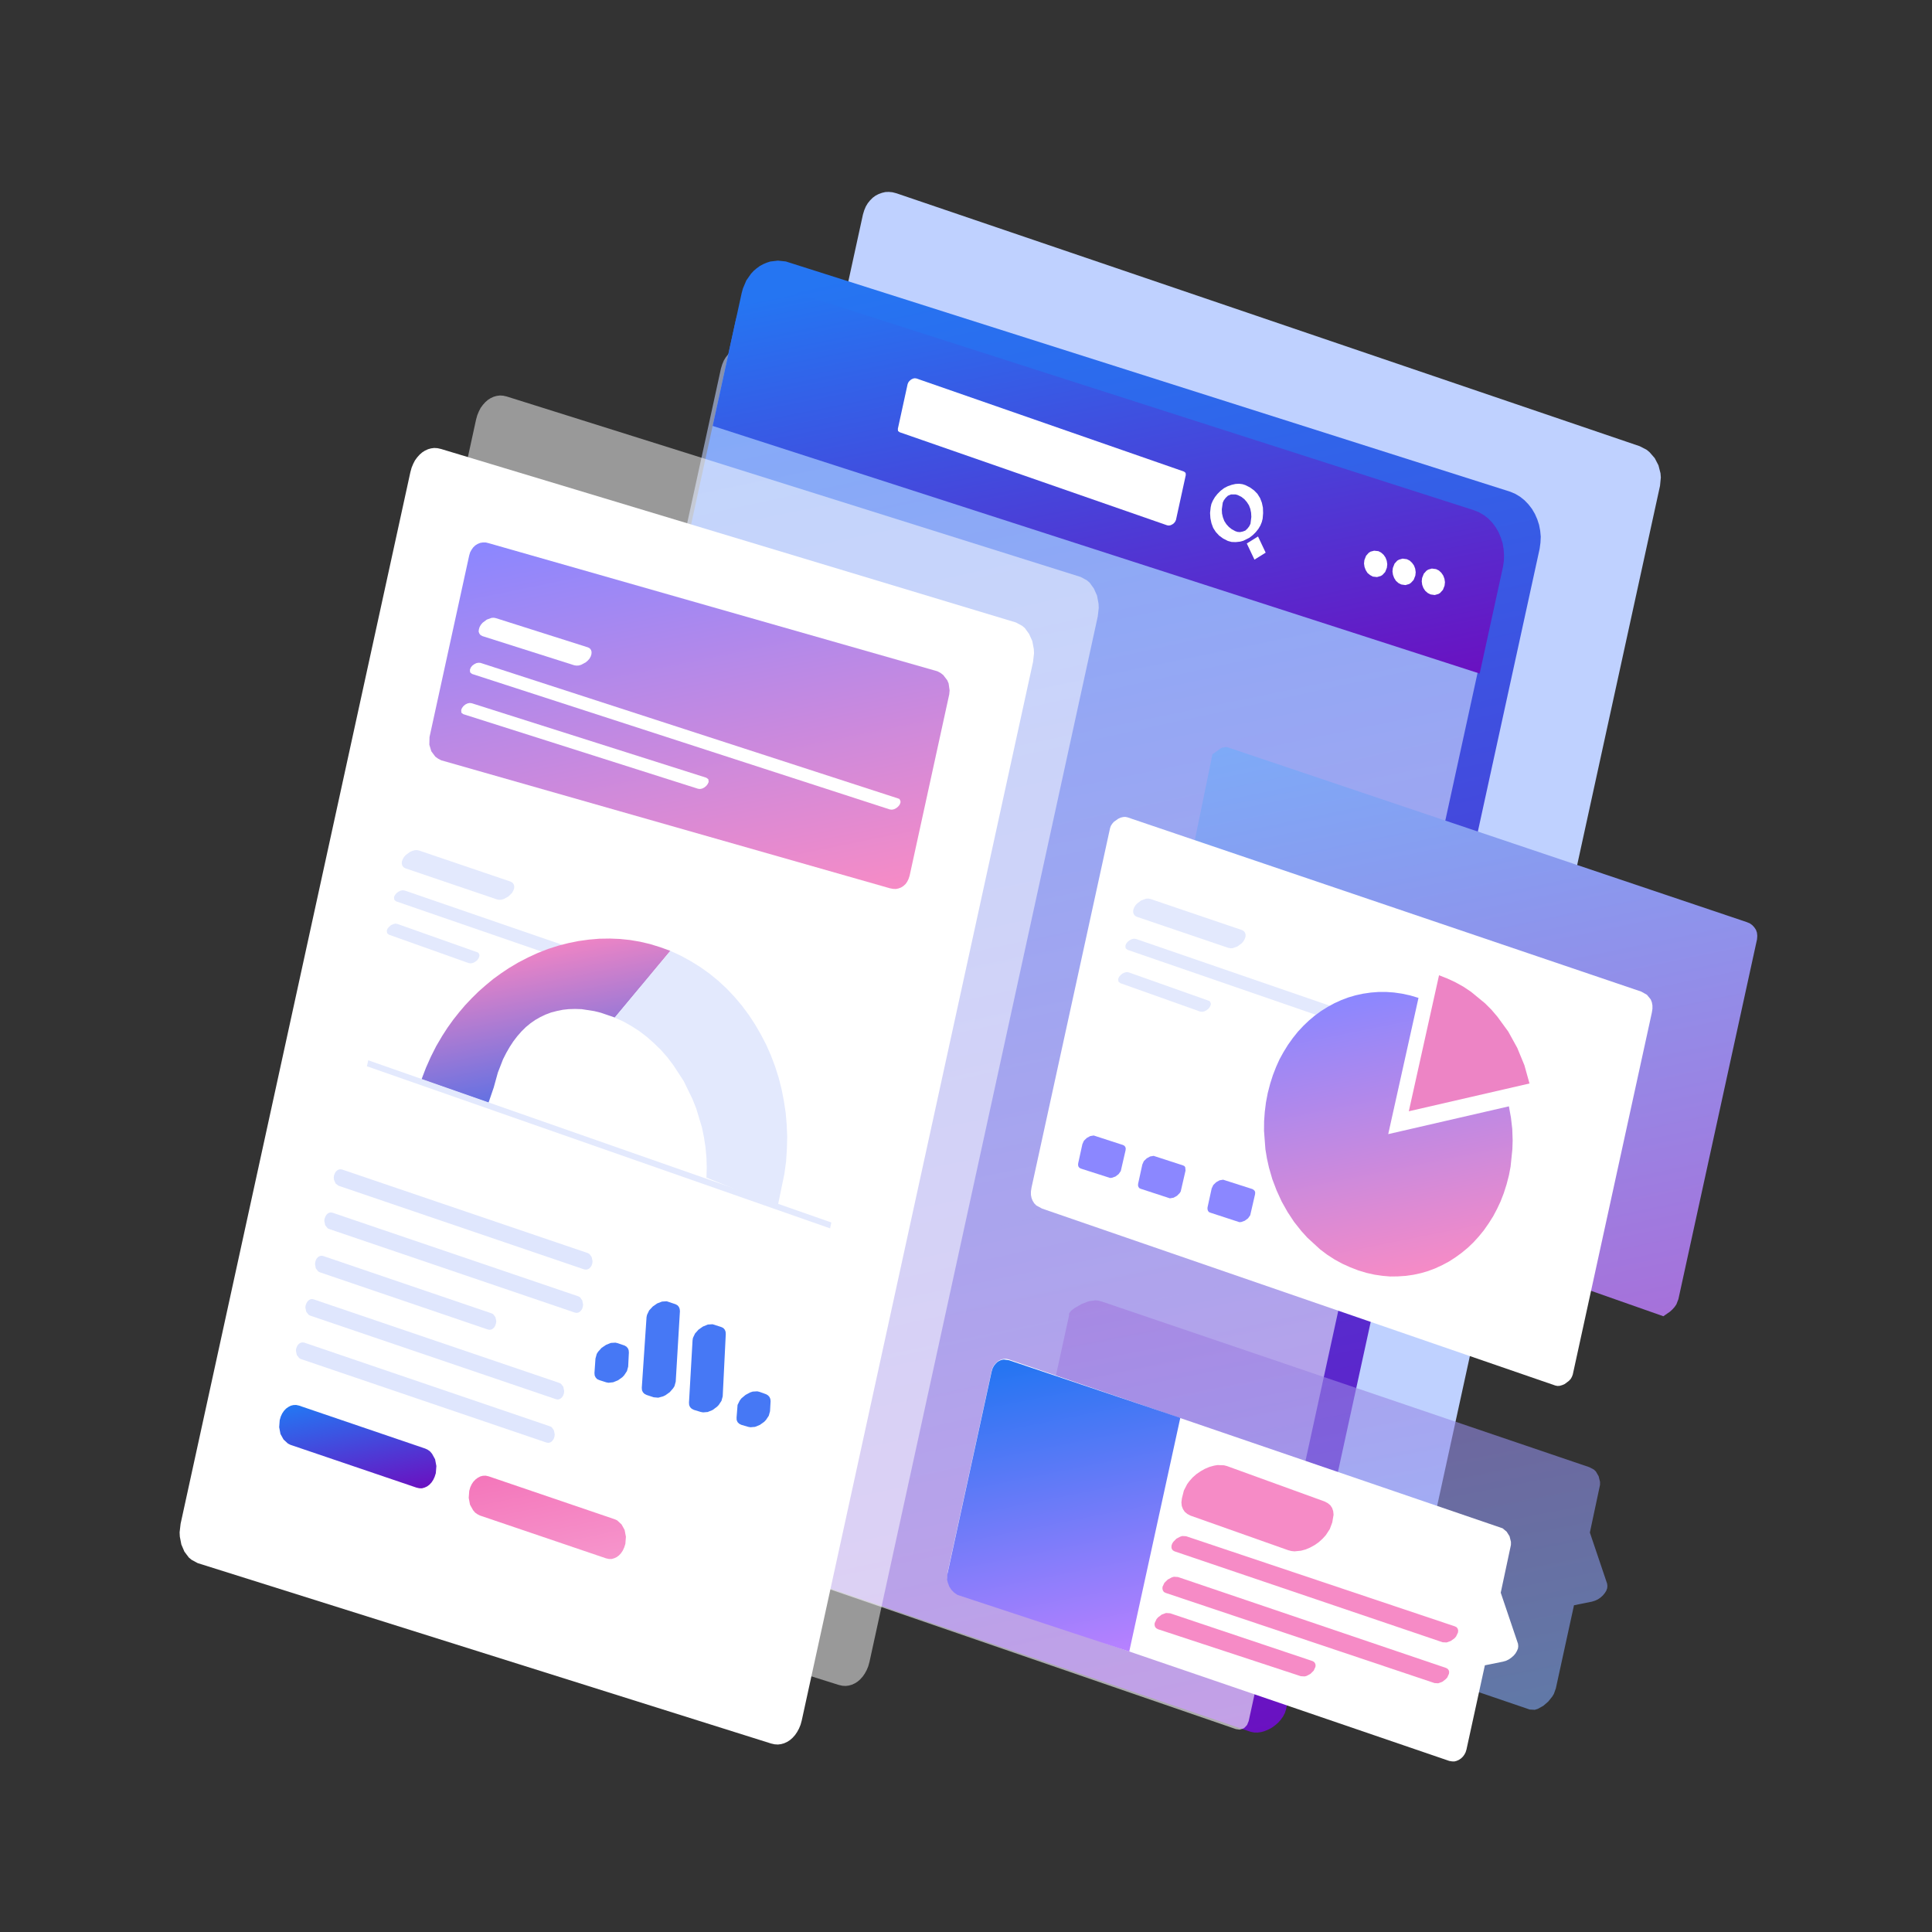
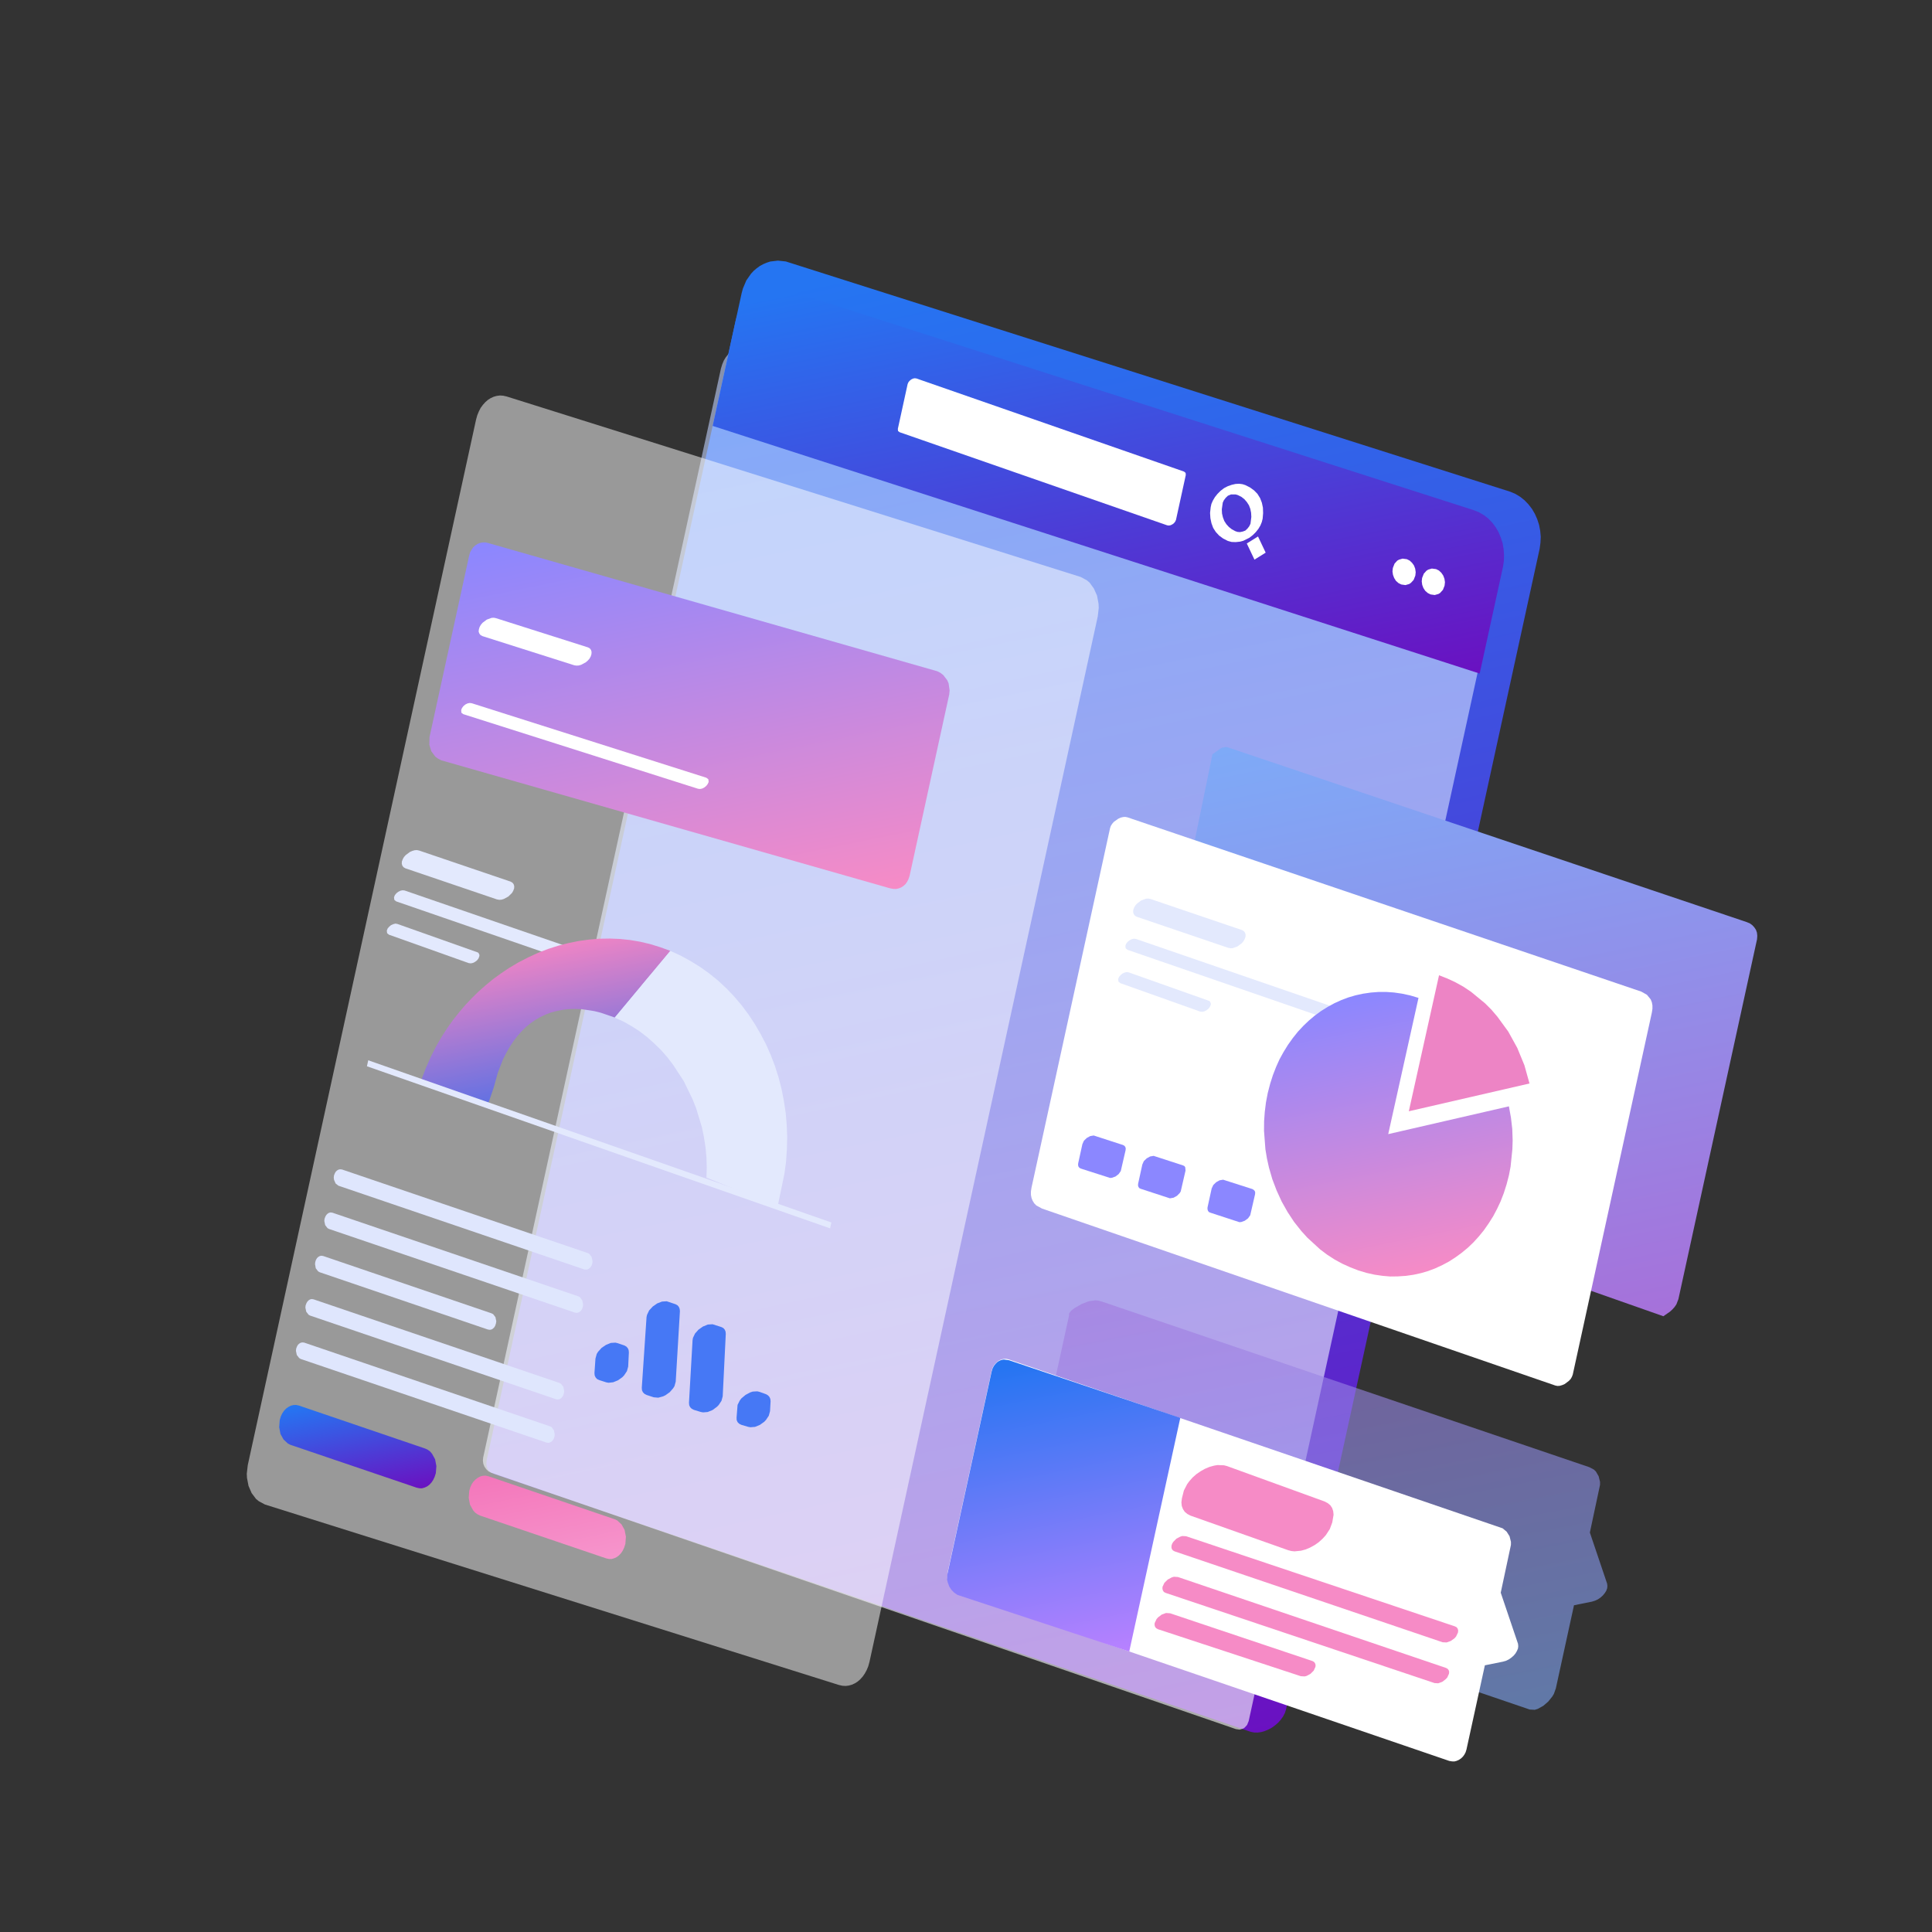
<svg xmlns="http://www.w3.org/2000/svg" fill="none" version="1.1" width="410" height="410" viewBox="0 0 410 410">
  <rect x="0" y="0" width="410" height="410" fill="#333333" stroke="none" />
  <defs>
    <clipPath id="master_svg0_76_471">
      <rect x="0" y="0" width="410" height="410" rx="0" />
    </clipPath>
    <linearGradient x1="0.5" y1="0" x2="0.5" y2="1" id="master_svg1_76_127">
      <stop offset="2%" stop-color="#2575F2" stop-opacity="1" />
      <stop offset="100%" stop-color="#6A11C1" stop-opacity="1" />
    </linearGradient>
    <linearGradient x1="0.5" y1="0" x2="0.5" y2="1" id="master_svg2_76_165">
      <stop offset="2%" stop-color="#BFD1FF" stop-opacity="1" />
      <stop offset="100%" stop-color="#FFFFFF" stop-opacity="1" />
    </linearGradient>
    <linearGradient x1="0.5" y1="0" x2="0.5" y2="1" id="master_svg3_76_127">
      <stop offset="2%" stop-color="#2575F2" stop-opacity="1" />
      <stop offset="100%" stop-color="#6A11C1" stop-opacity="1" />
    </linearGradient>
    <linearGradient x1="941.105" y1="1000.77" x2="700" y2="1000.77" id="master_svg4_76_148">
      <stop offset="0%" stop-color="#BDA6FF" stop-opacity="1" />
      <stop offset="100%" stop-color="#4678F5" stop-opacity="1" />
    </linearGradient>
    <linearGradient x1="0.5" y1="0" x2="0.5" y2="1" id="master_svg5_76_127">
      <stop offset="2%" stop-color="#2575F2" stop-opacity="1" />
      <stop offset="100%" stop-color="#6A11C1" stop-opacity="1" />
    </linearGradient>
    <linearGradient x1="0.5" y1="0" x2="0.5" y2="1" id="master_svg6_76_143">
      <stop offset="2%" stop-color="#F477BB" stop-opacity="1" />
      <stop offset="100%" stop-color="#F695CC" stop-opacity="1" />
    </linearGradient>
    <linearGradient x1="0.5" y1="0" x2="0.5" y2="1" id="master_svg7_76_113">
      <stop offset="0%" stop-color="#ED84C5" stop-opacity="1" />
      <stop offset="100%" stop-color="#6371E2" stop-opacity="1" />
    </linearGradient>
    <linearGradient x1="0.5" y1="0" x2="0.5" y2="1" id="master_svg8_76_116">
      <stop offset="0%" stop-color="#8B87FF" stop-opacity="1" />
      <stop offset="100%" stop-color="#F68BC6" stop-opacity="1" />
    </linearGradient>
    <linearGradient x1="0.5" y1="0" x2="0.5" y2="1" id="master_svg9_76_168">
      <stop offset="0%" stop-color="#7EAAF7" stop-opacity="1" />
      <stop offset="100%" stop-color="#A671DA" stop-opacity="1" />
    </linearGradient>
    <linearGradient x1="0.5" y1="0" x2="0.5" y2="1" id="master_svga_76_116">
      <stop offset="0%" stop-color="#8B87FF" stop-opacity="1" />
      <stop offset="100%" stop-color="#F68BC6" stop-opacity="1" />
    </linearGradient>
    <linearGradient x1="156" y1="873.234" x2="247.149" y2="873.234" id="master_svgb_76_108">
      <stop offset="0%" stop-color="#ED84C5" stop-opacity="1" />
      <stop offset="100%" stop-color="#6371E2" stop-opacity="1" />
    </linearGradient>
    <linearGradient x1="0.5" y1="0" x2="0.5" y2="1" id="master_svgc_76_100">
      <stop offset="0%" stop-color="#A278DE" stop-opacity="1" />
      <stop offset="100%" stop-color="#80A8F6" stop-opacity="1" />
    </linearGradient>
    <linearGradient x1="0.5" y1="0" x2="0.5" y2="1" id="master_svgd_76_124">
      <stop offset="2%" stop-color="#2575F2" stop-opacity="1" />
      <stop offset="100%" stop-color="#B881FF" stop-opacity="1" />
    </linearGradient>
  </defs>
  <g transform="matrix(1,0,3.573523699174075e-9,1,0,0)" clip-path="url(#master_svg0_76_471)">
    <g transform="matrix(-1.015,0.205,-0.215,0.984,754.616,-76.53)">
-       <path d="M555.219,3.794L556.155,3.372L556.98,3.124L557.723,3L558.411,3.025L559.099,3.149L559.704,3.372L560.227,3.72L560.668,4.191L561.025,4.713L561.3,5.358L561.466,6.127L561.548,7.045L561.548,254.368L561.466,255.063L561.218,255.808L560.833,256.503L560.337,257.148L559.759,257.719L559.099,258.165L376.658,353.139L375.804,353.437L375.089,353.362L374.814,353.213L374.401,352.717L374.236,351.898L374.236,104.575L374.456,102.739L374.731,101.771L375.557,99.885L376.713,98.098L378.116,96.534L378.886,95.84L380.565,94.723L555.219,3.794Z" fill="#BFD1FF" fill-opacity="1" />
-     </g>
+       </g>
    <g transform="matrix(-1.015,0.205,-0.215,0.984,705.631,-70.981)">
      <path d="M535.08,23.858L535.025,22.865L534.667,21.227L533.951,19.912L533.484,19.366L532.961,18.944L532.383,18.572L531.75,18.324L531.062,18.15L530.319,18.051L528.696,18.2L526.935,18.746L357.454,103.718L356.243,104.438L355.06,105.306L353.932,106.299L352.886,107.391L351.896,108.582L351.015,109.848L350.244,111.163L349.584,112.503L349.061,113.868L348.648,115.258L348.428,116.598L348.318,117.913L348.318,368.24L348.401,368.984L348.621,369.679L348.951,370.274L349.391,370.845L349.914,371.292L350.52,371.689L351.208,371.962L351.923,372.136L352.666,372.21L353.409,372.161L354.179,371.987L354.95,371.689L532.878,278.974L533.511,278.577L534.062,278.105L534.502,277.534L534.805,276.914L534.997,276.244L535.08,275.549L535.08,23.858Z" fill="url(#master_svg1_76_127)" fill-opacity="1" />
    </g>
    <g transform="matrix(-1.014,0.227,-0.211,0.984,687.078,-76.251)">
      <g transform="matrix(1,-0.024,0.004,1,-0.071,8.225)">
        <path d="M512.489,38.239L513.431,37.818L514.262,37.57L515.01,37.446L515.702,37.471L516.395,37.594L517.004,37.818L517.53,38.165L517.974,38.635L518.334,39.156L518.611,39.8L518.777,40.569L518.86,41.486L518.86,276.103L518.777,276.797L518.528,277.54L518.14,278.234L517.641,278.879L517.06,279.449L516.395,279.895L340.208,371.526L339.349,371.823L338.629,371.749L338.352,371.6L337.936,371.105L337.77,370.287L337.77,129.969L337.991,128.135L338.268,127.168L339.099,125.285L340.263,123.5L341.676,121.939L342.451,121.245L344.141,120.129L512.489,38.239Z" fill="url(#master_svg2_76_165)" fill-opacity="0.6" />
      </g>
    </g>
    <g transform="matrix(-1.015,0.205,-0.215,0.984,690.056,-69.13)">
      <path d="M348.97,107.569L510.333,26.269L512.204,25.475L513.855,25.153L514.681,25.128L515.424,25.227L516.112,25.401L516.744,25.649L517.322,26.021L517.845,26.443L518.313,26.989L518.726,27.634L519.249,29.074L519.441,30.935L519.441,53.891L339.834,144.72L339.834,121.764L339.917,120.449L340.164,119.109L340.549,117.719L341.045,116.354L341.705,115.014L342.448,113.699L343.329,112.433L344.292,111.242L345.337,110.15L346.493,109.157L347.704,108.289L348.97,107.569Z" fill="url(#master_svg3_76_127)" fill-opacity="1" />
    </g>
    <g transform="matrix(-1.015,0.205,-0.215,0.984,565.695,-53.608)">
      <path d="M273.847,114.241L274.81,114.142L275.718,113.919L276.571,113.522L277.699,112.777L278.717,111.933L279.625,110.965L280.396,109.923L281.001,108.782L281.469,107.615L281.799,106.399L281.937,105.133L281.937,104.414L281.772,103.719L281.496,103.049L281.084,102.428L280.561,101.883L279.928,101.436L279.185,101.163L278.414,101.039L277.616,101.014L276.818,101.138L276.075,101.386L275.388,101.734L274.259,102.478L273.241,103.322L272.333,104.265L271.563,105.332L270.957,106.449L270.489,107.615L270.187,108.856L270.022,110.097L270.049,110.817L270.187,111.511L270.462,112.181L270.875,112.802L271.397,113.348L272.03,113.795L273.214,114.192L273.847,114.241ZM278.084,103.173L278.717,103.322L279.102,103.694L279.378,104.141L279.515,104.637L279.405,106.101L279.157,107.069L278.772,107.987L278.304,108.856L277.699,109.675L277.011,110.419L276.241,111.09L275.36,111.685L274.865,111.933L274.342,112.082L273.764,112.082L273.241,111.983L272.856,111.611L272.581,111.164L272.443,110.668L272.581,109.179L272.828,108.236L273.186,107.317L273.654,106.449L274.259,105.63L274.947,104.861L275.718,104.19L276.598,103.62L277.066,103.396L278.084,103.173Z" fill="#FFFFFF" fill-opacity="1" />
    </g>
    <g transform="matrix(-1.015,0.205,-0.215,0.984,567.414,-53.318)">
      <path d="M272.024,113.213L274.143,114.28L271.694,118.276L269.575,117.209L272.024,113.213Z" fill="#FFFFFF" fill-opacity="1" />
    </g>
    <g transform="matrix(-1.015,0.205,-0.215,0.984,536.39,-51.926)">
      <path d="M324.284,68.043L324.201,67.671L324.009,67.398L323.733,67.175L323.376,67.051L323.018,67.051L322.633,67.175L259.645,100.38L259.232,100.752L259.095,101.248L259.095,110.902L259.177,111.249L259.37,111.547L259.645,111.746L260.003,111.87L260.361,111.87L260.746,111.746L323.733,78.541L324.146,78.193L324.284,77.697L324.284,68.043Z" fill="#FFFFFF" fill-opacity="1" />
    </g>
    <g transform="matrix(-1.015,0.205,-0.215,0.984,645.532,-61.003)">
      <path d="M312.934,121.455L312.852,122.2L312.577,123.019L312.164,123.788L311.641,124.483L310.981,125.103L310.293,125.55L309.357,125.872L308.587,125.798L308.284,125.649L307.816,125.078L307.651,124.21L307.734,123.44L308.009,122.646L308.421,121.877L308.972,121.157L309.605,120.537L310.293,120.09L311.256,119.768L311.999,119.842L312.329,120.016L312.769,120.562L312.934,121.455Z" fill="#FFFFFF" fill-opacity="1" />
    </g>
    <g transform="matrix(-1.015,0.205,-0.215,0.984,632.561,-59.765)">
      <path d="M306.721,119.323L306.638,120.093L306.363,120.887L305.95,121.656L305.428,122.376L304.767,122.996L304.079,123.443L303.144,123.766L302.373,123.691L302.07,123.517L301.603,122.971L301.438,122.078L301.52,121.334L301.795,120.515L302.208,119.745L302.758,119.05L303.391,118.43L304.079,117.983L305.042,117.661L305.785,117.735L306.115,117.884L306.556,118.43L306.721,119.323Z" fill="#FFFFFF" fill-opacity="1" />
    </g>
    <g transform="matrix(-1.015,0.205,-0.215,0.984,620.031,-58.557)">
-       <path d="M300.68,117.649L300.597,118.418L300.322,119.212L299.909,119.981L299.387,120.701L298.726,121.297L298.038,121.768L297.103,122.066L296.332,121.991L296.029,121.843L295.562,121.297L295.396,120.403L295.479,119.634L295.754,118.84L296.167,118.07L296.717,117.351L297.35,116.755L298.038,116.284L299.001,115.986L299.744,116.035L300.074,116.209L300.515,116.755L300.68,117.649Z" fill="#FFFFFF" fill-opacity="1" />
-     </g>
+       </g>
    <g transform="matrix(-1.014,0.227,-0.211,0.984,515.181,-56.109)">
      <g transform="matrix(1,-0.024,0.004,1,-0.168,6.099)">
        <path d="M256.127,361.073L391.064,294.326L392.56,293.31L393.281,292.665L394.527,291.153L395.552,289.394L396.272,287.535L396.522,286.568L396.716,284.685L396.716,59.436L396.66,58.469L396.494,57.676L396.272,56.982L395.94,56.412L395.524,55.892L395.053,55.495L394.527,55.223L393.918,55.049L393.308,55L392.643,55.049L391.895,55.247L391.064,55.594L256.127,122.341L254.631,123.357L253.91,124.002L252.692,125.513L251.639,127.273L250.919,129.157L250.669,130.124L250.475,132.007L250.475,357.256L250.531,358.197L250.697,358.991L250.946,359.685L251.251,360.255L251.667,360.775L252.137,361.172L252.664,361.444L253.273,361.618L253.883,361.667L254.548,361.618L255.296,361.42L256.127,361.073Z" fill="#FFFFFF" fill-opacity="0.5" />
      </g>
    </g>
    <g transform="matrix(-1.015,0.205,-0.215,0.984,488.775,-47.131)">
-       <path d="M241.19,373.664L375.229,306.833L376.715,305.815L377.43,305.17L378.668,303.656L379.686,301.894L380.402,300.033L380.65,299.065L380.842,297.179L380.842,70.404L380.787,69.436L380.622,68.642L380.402,67.947L380.072,67.376L379.659,66.855L379.191,66.458L378.668,66.185L378.063,66.011L377.458,65.962L376.797,66.011L376.054,66.21L375.229,66.557L241.19,131.9L239.704,132.917L238.989,133.562L237.778,135.076L236.733,136.838L236.017,138.724L235.769,139.692L235.577,141.578L235.577,369.842L235.632,370.785L235.797,371.58L236.045,372.275L236.347,372.845L236.76,373.366L237.228,373.764L237.751,374.036L238.356,374.21L238.961,374.26L239.622,374.21L240.365,374.012L241.19,373.664Z" fill="#FFFFFF" fill-opacity="1" />
-     </g>
+       </g>
    <g transform="matrix(-1.015,0.205,-0.215,0.984,400.356,-30.372)">
      <path d="M203.094,283.28L203.149,284.248L203.562,285.067L203.864,285.414L204.662,285.91L205.625,286.134L206.616,286.035L207.139,285.836L208.762,285.017L209.285,284.694L209.698,284.248L210.001,283.751L210.166,283.181L210.634,279.979L210.579,278.987L210.386,278.565L209.808,277.845L208.982,277.374L208.019,277.15L207.029,277.299L206.506,277.522L204.937,278.341L204.442,278.689L204.057,279.111L203.782,279.582L203.617,280.128L203.094,283.28ZM191.977,288.839L192.032,289.807L192.224,290.229L192.775,290.948L193.573,291.445L194.04,291.593L195.031,291.668L196.049,291.37L197.7,290.526L198.223,290.179L198.636,289.757L198.939,289.261L199.104,288.69L201.443,272.956L201.443,272.46L201.195,271.566L200.59,270.847L199.764,270.35L198.801,270.152L197.783,270.301L195.719,271.368L195.251,271.69L194.866,272.112L194.591,272.609L194.426,273.13L191.977,288.839ZM169.935,299.808L169.99,300.776L170.403,301.595L170.706,301.942L171.504,302.438L172.467,302.662L173.457,302.538L173.98,302.339L175.576,301.57L176.099,301.222L176.512,300.8L176.814,300.279L176.952,299.709L177.337,296.904L177.062,296.011L176.814,295.614L176.071,295.018L175.191,294.671L174.668,294.596L173.677,294.745L173.155,294.969L171.586,295.812L171.118,296.16L170.733,296.582L170.458,297.053L170.293,297.574L169.935,299.808ZM180.997,294.298L181.052,295.266L181.465,296.085L181.768,296.408L182.566,296.929L183.529,297.152L184.519,297.028L185.042,296.83L186.666,296.036L187.189,295.688L187.601,295.266L187.904,294.77L188.069,294.199L190.271,280.277L190.298,279.756L190.05,278.863L189.473,278.143L188.647,277.646L187.684,277.423L186.666,277.572L184.629,278.59L184.134,278.912L183.749,279.334L183.474,279.806L183.309,280.352L180.997,294.298Z" fill="url(#master_svg4_76_148)" fill-opacity="1" />
    </g>
    <g transform="matrix(-1.015,0.205,-0.215,0.984,258.533,-15.173)">
      <path d="M100.842,315.247L130.478,299.836L131.084,299.439L132.239,298.322L133.175,296.932L133.78,295.344L134.001,293.781L133.945,293.011L133.78,292.391L133.533,291.895L133.175,291.473L132.735,291.2L132.267,291.026L131.744,291.001L131.139,291.1L130.478,291.373L100.842,306.809L100.236,307.182L99.631,307.678L99.081,308.298L98.145,309.688L97.54,311.276L97.32,312.865L97.402,313.634L97.567,314.254L97.815,314.751L98.173,315.173L98.585,315.446L99.081,315.595L99.603,315.644L100.181,315.52L100.842,315.247Z" fill="url(#master_svg5_76_127)" fill-opacity="1" />
    </g>
    <g transform="matrix(-1.015,0.205,-0.215,0.984,342.822,-23.163)">
      <path d="M141.083,330.232L170.719,314.821L171.324,314.424L171.93,313.928L172.48,313.307L173.416,311.918L174.021,310.329L174.241,308.766L174.186,307.996L174.021,307.376L173.773,306.88L173.388,306.458L172.975,306.185L172.48,306.011L171.985,305.986L171.379,306.086L170.719,306.359L141.083,321.795L140.477,322.167L139.321,323.284L138.386,324.673L137.78,326.262L137.56,327.85L137.643,328.619L137.808,329.24L138.056,329.736L138.413,330.158L138.826,330.431L139.321,330.58L139.844,330.629L140.422,330.505L141.083,330.232Z" fill="url(#master_svg6_76_143)" fill-opacity="1" />
    </g>
    <g transform="matrix(-1.015,0.205,-0.215,0.984,318.275,-23.344)">
      <path d="M134.313,269.519L192.1,239.417L192.816,238.796L193.338,237.903L193.504,237.407L193.559,236.91L193.476,236.439L193.338,236.116L193.118,235.918L192.843,235.793L192.513,235.793L192.1,235.918L134.313,265.995L133.928,266.268L133.295,267.062L132.91,268.03L132.855,268.527L132.91,268.998L133.075,269.296L133.268,269.519L133.57,269.643L133.901,269.643L134.313,269.519Z" fill="#DFE6FD" fill-opacity="1" />
    </g>
    <g transform="matrix(-1.015,0.205,-0.215,0.984,316.221,-22.787)">
      <path d="M132.319,278.673L190.105,248.595L190.463,248.347L191.124,247.553L191.509,246.585L191.564,246.088L191.481,245.617L191.344,245.294L191.124,245.071L190.848,244.947L190.518,244.947L190.105,245.096L132.319,275.174L131.933,275.447L131.3,276.241L130.915,277.208L130.86,277.705L130.915,278.176L131.08,278.499L131.273,278.697L131.576,278.822L131.906,278.822L132.319,278.673Z" fill="#DFE6FD" fill-opacity="1" />
    </g>
    <g transform="matrix(-1.015,0.205,-0.215,0.984,312.082,-21.666)">
      <path d="M128.306,297.049L186.093,266.972L186.451,266.723L187.111,265.929L187.496,264.961L187.551,264.465L187.469,263.994L187.331,263.671L187.111,263.448L186.836,263.323L186.506,263.323L186.093,263.472L128.306,293.55L127.921,293.823L127.288,294.593L126.902,295.585L126.847,296.057L126.902,296.528L127.068,296.876L127.26,297.074L127.563,297.198L127.893,297.198L128.306,297.049Z" fill="#DFE6FD" fill-opacity="1" />
    </g>
    <g transform="matrix(-1.015,0.205,-0.215,0.984,310.011,-21.106)">
      <path d="M126.298,306.251L184.085,276.173L184.442,275.9L185.103,275.106L185.488,274.138L185.543,273.642L185.46,273.17L185.323,272.848L185.103,272.649L184.828,272.525L184.497,272.525L184.085,272.649L126.298,302.752L125.912,303L125.28,303.794L124.894,304.762L124.839,305.258L124.894,305.73L125.059,306.052L125.252,306.276L125.555,306.4L125.885,306.4L126.298,306.251Z" fill="#DFE6FD" fill-opacity="1" />
    </g>
    <g transform="matrix(-1.015,0.205,-0.215,0.984,277.708,-18.383)">
      <path d="M111.825,282.122L151.368,261.524L151.753,261.251L152.413,260.457L152.771,259.489L152.826,259.017L152.771,258.546L152.633,258.223L152.413,258L152.111,257.876L151.78,257.876L151.368,258.025L111.825,278.623L111.44,278.871L110.779,279.665L110.394,280.633L110.366,281.129L110.421,281.601L110.559,281.923L110.779,282.146L111.054,282.271L111.384,282.271L111.825,282.122Z" fill="#DFE6FD" fill-opacity="1" />
    </g>
    <g transform="matrix(-1.015,0.205,-0.215,0.984,263.376,-20.065)">
      <path d="M137.868,177.464L137.785,176.968L137.62,176.546L137.345,176.199L136.575,175.678L136.107,175.554L135.611,175.504L135.116,175.578L134.621,175.777L113.102,186.969L112.662,187.292L112.332,187.689L112.111,188.16L112.029,188.657L112.111,189.153L112.276,189.575L112.909,190.22L113.79,190.568L114.285,190.617L114.753,190.543L115.276,190.344L136.795,179.152L137.235,178.829L137.565,178.432L137.785,177.961L137.868,177.464Z" fill="#E3E9FD" fill-opacity="1" />
    </g>
    <g transform="matrix(-1.015,0.205,-0.215,0.984,338.736,-27.703)">
      <path d="M213.835,177.117L213.752,176.671L213.505,176.323L213.175,176.075L212.734,175.926L212.294,175.926L211.826,176.075L150.049,208.461L149.774,208.659L149.444,209.205L149.389,209.503L149.471,209.95L149.719,210.297L150.049,210.546L150.462,210.694L150.93,210.694L151.398,210.546L213.175,178.135L213.642,177.713L213.835,177.117Z" fill="#E3E9FD" fill-opacity="1" />
    </g>
    <g transform="matrix(-1.015,0.205,-0.215,0.984,251.158,-18.202)">
      <path d="M125.689,193.015L125.607,192.568L125.359,192.246L125.029,191.973L124.589,191.849L124.148,191.824L123.68,191.997L104.858,202.023L104.583,202.197L104.253,202.743L104.226,203.041L104.308,203.488L104.528,203.835L104.886,204.083L105.299,204.232L105.739,204.232L106.207,204.083L125.029,194.032L125.497,193.611L125.689,193.015Z" fill="#E3E9FD" fill-opacity="1" />
    </g>
    <g transform="matrix(-1.015,0.205,-0.215,0.984,331.561,-26.233)">
      <path d="M146.149,200.491L148.515,199.324L150.827,198.332L153.111,197.488L155.367,196.793L157.569,196.247L159.88,195.8L162.109,195.527L164.31,195.378L166.429,195.378L168.521,195.503L170.612,195.775L172.621,196.197L174.547,196.768L176.446,197.463L178.262,198.307L179.748,199.151L181.179,200.069L182.5,201.111L183.765,202.203L184.949,203.419L186.049,204.685L187.04,206.025L187.976,207.439L188.829,208.953L189.599,210.566L190.425,212.601L191.085,214.735L191.635,217.019L192.048,219.426L176.281,227.764L175.868,224.563L175.675,221.362L175.18,218.607L174.767,217.292L174.299,216.1L173.777,215.033L173.171,214.065L172.483,213.172L171.713,212.378L170.887,211.733L170.007,211.211L169.043,210.79L168.025,210.467L166.897,210.244L165.686,210.169L164.476,210.169L163.21,210.293L161.834,210.541L160.375,210.889L157.514,211.906L156,212.576L152.726,214.289L143.755,201.781L146.149,200.491Z" fill="url(#master_svg7_76_113)" fill-opacity="1" />
    </g>
    <g transform="matrix(-1.015,0.205,-0.215,0.984,401.542,-33.38)">
      <path d="M195.551,247.157L195.964,244.899L196.514,242.616L197.202,240.283L198.028,237.926L198.936,235.618L201.11,231.051L202.376,228.768L205.127,224.351L208.237,220.182L209.915,218.147L211.649,216.236L213.465,214.424L215.309,212.687L217.263,211.024L219.244,209.51L221.225,208.121L223.261,206.88L214.291,194.347L211.814,195.886L209.365,197.574L206.971,199.36L204.604,201.296L202.348,203.306L200.174,205.416L198.055,207.649L196.019,209.957L194.093,212.34L192.249,214.796L190.515,217.303L188.837,219.884L187.296,222.514L185.865,225.17L184.544,227.875L183.361,230.58L182.288,233.359L181.325,236.114L180.527,238.869L179.839,241.623L179.316,244.403L178.903,247.157L178.683,249.862L178.6,256.886L195.551,247.157Z" fill="#E3E9FD" fill-opacity="1" />
    </g>
    <g transform="matrix(-1.015,0.205,-0.215,0.984,424.173,-35.367)">
      <path d="M298.014,202.524L188.962,260.223L188.962,261.489L298.014,203.815L298.014,202.524Z" fill="#E3E9FD" fill-opacity="1" />
    </g>
    <g transform="matrix(-1.015,0.205,-0.215,0.984,449.979,-42.176)">
      <path d="M321.463,93.03L322.151,92.733L322.756,92.609L323.307,92.584L323.829,92.708L324.27,92.931L324.627,93.279L324.875,93.725L325.068,94.246L325.123,94.941L325.123,134.102L324.793,135.814L324.05,137.378L322.921,138.768L322.233,139.338L321.463,139.86L217.171,189.195L216.456,189.468L215.85,189.617L215.328,189.617L214.805,189.518L214.364,189.294L213.979,188.947L213.732,188.5L213.566,187.954L213.484,187.259L213.484,148.124L213.594,147.255L214.144,145.642L214.585,144.873L215.713,143.508L216.401,142.912L217.171,142.391L321.463,93.03Z" fill="url(#master_svg8_76_116)" fill-opacity="1" />
    </g>
    <g transform="matrix(-1.015,0.205,-0.215,0.984,285.651,-24.205)">
      <path d="M154.149,128.188L154.094,127.692L153.929,127.27L153.654,126.898L152.883,126.376L151.92,126.203L151.425,126.277L150.93,126.476L129.438,137.246L128.971,137.569L128.64,137.966L128.42,138.437L128.338,138.958L128.393,139.455L128.558,139.877L128.833,140.224L129.191,140.522L130.071,140.869L130.567,140.919L131.062,140.844L131.557,140.671L153.049,129.9L153.516,129.578L153.847,129.181L154.094,128.709L154.149,128.188Z" fill="#FFFFFF" fill-opacity="1" />
    </g>
    <g transform="matrix(-1.015,0.205,-0.215,0.984,433.006,-39.399)">
-       <path d="M302.635,121.43L302.552,120.983L302.332,120.636L301.974,120.388L301.562,120.239L301.121,120.239L300.653,120.363L202.801,169.996L202.498,170.17L202.168,170.716L202.113,171.039L202.195,171.485L202.443,171.833L202.773,172.081L203.186,172.23L203.654,172.23L204.122,172.081L301.974,122.472L302.47,122.026L302.635,121.43Z" fill="#FFFFFF" fill-opacity="1" />
-     </g>
+       </g>
    <g transform="matrix(-1.015,0.205,-0.215,0.984,345.15,-29.814)">
      <path d="M214.223,138.786L214.141,138.364L213.92,138.017L213.59,137.744L213.15,137.595L212.71,137.595L212.242,137.744L157.372,165.241L156.849,165.687L156.656,166.308L156.766,166.73L156.987,167.077L157.344,167.35L157.757,167.499L158.197,167.499L158.665,167.35L213.563,139.828L214.058,139.407L214.223,138.786Z" fill="#FFFFFF" fill-opacity="1" />
    </g>
    <g transform="matrix(-1.015,0.205,-0.215,0.984,809.3,-77.146)">
      <path d="M390.677,195.863L512.608,132.754L512.966,132.63L513.736,132.63L514.066,132.754L515.525,133.672L514.479,212.664L514.259,213.731L514.011,214.227L513.516,214.922L512.883,215.567L511.342,216.684L390.044,281.009L388.833,280.289L388.393,279.892L388.035,279.446L387.76,278.924L387.568,277.832L387.568,200.231L387.678,199.461L387.898,198.742L388.255,198.047L388.723,197.426L389.274,196.831L389.906,196.309L390.677,195.863Z" fill="url(#master_svg9_76_168)" fill-opacity="1" />
    </g>
    <g transform="matrix(-1.015,0.205,-0.215,0.984,767.805,-72.362)">
      <path d="M368.681,210.59L489.4,147.854L489.895,147.655L490.39,147.581L490.886,147.605L491.381,147.754L492.179,148.251L492.454,148.623L492.647,149.045L492.702,149.516L492.702,227.019L492.647,227.863L492.482,228.632L492.207,229.352L491.821,230.047L491.354,230.692L490.803,231.263L489.4,232.23L368.681,295.538L368.185,295.737L367.69,295.811L367.195,295.762L366.699,295.638L365.929,295.116L365.626,294.769L365.461,294.347L365.378,293.851L365.378,215.802L365.433,214.958L365.599,214.189L365.874,213.469L366.259,212.774L367.305,211.558L368.681,210.59Z" fill="#FFFFFF" fill-opacity="1" />
    </g>
    <g transform="matrix(-1.015,0.205,-0.215,0.984,534.985,-45.225)">
      <path d="M249.796,240.676L249.631,239.981L249.136,239.485L248.475,239.212L247.732,239.237L240.88,242.711L240.523,242.959L240.275,243.257L240.11,243.604L240.055,244.002L240.11,248.493L240.44,249.089L241.018,249.486L241.761,249.61L242.119,249.561L248.97,246.111L249.328,245.863L249.576,245.565L249.741,245.193L249.796,244.82L249.796,240.676Z" fill="#8B87FF" fill-opacity="1" />
    </g>
    <g transform="matrix(-1.015,0.205,-0.215,0.984,561.551,-47.758)">
      <path d="M262.522,244.993L262.357,244.298L261.862,243.802L261.202,243.529L260.459,243.553L253.607,247.028L253.249,247.251L253.001,247.574L252.781,248.318L252.836,252.81L252.974,253.133L253.442,253.629L254.102,253.902L254.872,253.877L261.697,250.403L262.055,250.179L262.302,249.857L262.467,249.509L262.522,249.112L262.522,244.993Z" fill="#8B87FF" fill-opacity="1" />
    </g>
    <g transform="matrix(-1.015,0.205,-0.215,0.984,592.359,-50.695)">
      <path d="M277.303,250.044L277.111,249.349L276.615,248.852L275.955,248.579L275.212,248.604L268.36,252.054L268.03,252.302L267.755,252.6L267.589,252.947L267.534,253.344L267.589,257.861L267.92,258.456L268.525,258.853L269.241,258.978L269.626,258.928L276.45,255.454L276.808,255.23L277.056,254.908L277.221,254.56L277.303,254.163L277.303,250.044Z" fill="#8B87FF" fill-opacity="1" />
    </g>
    <g transform="matrix(-1.015,0.205,-0.215,0.984,578.369,-51.668)">
      <path d="M293.126,187.686L293.044,187.19L292.879,186.768L292.603,186.42L291.833,185.899L290.87,185.725L290.374,185.8L289.879,185.998L268.36,197.191L267.92,197.513L267.59,197.91L267.37,198.382L267.287,198.878L267.37,199.375L267.535,199.796L267.81,200.144L268.58,200.665L269.544,200.839L270.011,200.764L270.534,200.566L292.053,189.373L292.493,189.051L292.823,188.654L293.044,188.182L293.126,187.686Z" fill="#E3E9FD" fill-opacity="1" />
    </g>
    <g transform="matrix(-1.015,0.205,-0.215,0.984,653.727,-59.306)">
      <path d="M369.093,187.338L369.01,186.891L368.763,186.544L368.433,186.296L367.992,186.147L367.552,186.147L367.084,186.296L305.307,218.681L304.812,219.128L304.647,219.724L304.729,220.17L304.977,220.518L305.307,220.766L305.72,220.915L306.188,220.915L306.656,220.766L368.433,188.355L368.9,187.934L369.093,187.338Z" fill="#E3E9FD" fill-opacity="1" />
    </g>
    <g transform="matrix(-1.015,0.205,-0.215,0.984,566.202,-49.811)">
      <path d="M281.001,203.229L280.919,202.782L280.671,202.46L280.341,202.187L279.901,202.063L279.461,202.038L278.993,202.212L260.171,212.238L259.895,212.411L259.565,212.957L259.51,213.255L259.62,213.702L259.84,214.049L260.198,214.297L260.611,214.446L261.051,214.446L261.519,214.297L280.341,204.247L280.809,203.825L281.001,203.229Z" fill="#E3E9FD" fill-opacity="1" />
    </g>
    <g transform="matrix(-1.015,0.205,-0.215,0.984,709.557,-64.359)">
      <path d="M358.89,205.848L359,235.206L333.931,234.436L332.941,237.092L332.115,239.698L331.482,242.303L331.124,244.264L330.684,248.11L330.629,249.972L330.712,251.957L330.904,253.793L331.207,255.506L331.62,257.044L332.115,258.509L332.776,259.948L333.491,261.263L334.317,262.454L335.197,263.522L336.16,264.465L337.261,265.333L338.417,266.078L339.627,266.723L340.921,267.219L342.324,267.641L343.728,267.914L345.186,268.063L346.754,268.088L348.378,267.989L350.112,267.74L351.763,267.418L353.469,266.921L355.257,266.301L357.101,265.532L359.082,264.564L360.981,263.497L362.88,262.33L364.751,261.04L366.595,259.625L368.356,258.136L371.74,254.885L373.364,253.123L375.4,250.716L377.299,248.185L379.088,245.554L380.711,242.849L382.197,240.095L383.49,237.315L384.371,235.156L385.141,233.022L386.325,228.803L386.765,226.644L387.068,224.535L387.26,222.475L387.315,220.44L387.233,218.454L387.04,216.618L386.737,214.931L386.352,213.367L385.829,211.928L385.196,210.488L384.454,209.173L383.656,207.982L382.747,206.915L381.784,205.972L380.711,205.103L379.555,204.359L378.317,203.738L377.024,203.217L375.648,202.82L374.244,202.547L372.759,202.398L371.218,202.373L369.567,202.473L367.86,202.696L366.209,203.043L364.503,203.515L362.715,204.135L360.843,204.905L358.89,205.848Z" fill="url(#master_svga_76_116)" fill-opacity="1" />
    </g>
    <g transform="matrix(-1.015,0.205,-0.215,0.984,709.928,-64.423)">
      <path d="M355.847,201.667L353.866,202.784L351.884,204.025L349.958,205.365L348.032,206.879L344.455,210.08L342.748,211.817L341.097,213.679L338.015,217.525L335.264,221.62L332.87,225.864L330.888,230.206L355.957,230.976L355.847,201.667Z" fill="url(#master_svgb_76_108)" fill-opacity="1" />
    </g>
    <g transform="matrix(-1.014,0.227,-0.211,0.984,778.973,-78.082)">
      <g transform="matrix(1,-0.024,0.004,1,-0.968,8.791)">
        <path d="M492.291,251.453L491.681,251.032L490.324,250.437L488.883,250.139L487.443,250.239L486.723,250.462L486.03,250.784L370.761,310.293L369.653,311.037L369.126,311.557L368.295,312.747L367.714,314.085L367.575,314.755L367.52,325.04L361.259,337.359L361.093,337.904L361.037,338.4L361.12,338.92L361.342,339.391L361.647,339.812L362.062,340.184L362.533,340.457L363.115,340.63L363.752,340.705L367.52,340.705L367.52,358.599L367.686,359.764L367.908,360.285L368.545,361.226L369.431,361.97L370.512,362.416L371.121,362.49L372.257,362.193L489.022,301.792L490.158,301.024L490.712,300.503L491.432,299.66L492.014,298.743L492.291,298.074L492.54,296.86L492.54,252.345L492.623,252.147L492.595,251.899L492.291,251.453Z" fill="url(#master_svgc_76_100)" fill-opacity="0.6" />
      </g>
    </g>
    <g transform="matrix(-1.015,0.205,-0.215,0.984,744.158,-65.591)">
      <path d="M469.817,264.418L469.762,263.823L469.597,263.351L469.349,262.954L469.046,262.632L468.661,262.408L468.193,262.284L467.726,262.284L467.175,262.383L466.597,262.632L350.529,323.234L349.483,324.177L348.63,325.343L348.052,326.683L347.915,327.354L347.86,337.677L341.641,349.986L341.475,350.532L341.42,351.053L341.53,351.55L341.723,352.046L342.026,352.468L342.439,352.815L342.934,353.113L343.484,353.287L344.117,353.337L347.86,353.337L347.86,371.502L347.915,372.073L348.08,372.569L348.3,372.942L348.63,373.264L349.015,373.488L349.483,373.612L349.951,373.637L350.474,373.512L351.079,373.289L467.148,312.687L468.193,311.744L469.046,310.553L469.597,309.213L469.817,307.872L469.817,264.418Z" fill="#FFFFFF" fill-opacity="1" />
    </g>
    <g transform="matrix(-1.015,0.205,-0.215,0.984,643.347,-53.725)">
      <path d="M286.834,323.169L287.054,324.559L287.632,325.75L288.182,326.42L288.842,327.016L289.613,327.487L290.466,327.835L291.346,328.058L292.31,328.133L293.713,327.984L294.428,327.76L295.144,327.438L318.176,315.178L318.947,314.657L319.607,314.061L320.13,313.367L320.543,312.597L320.79,311.778L320.873,310.91L320.818,309.222L320.405,307.932L320.075,307.361L319.525,306.666L318.864,306.095L318.066,305.624L317.241,305.276L316.332,305.053L315.397,304.979L314.681,305.003L313.251,305.351L312.535,305.673L289.503,318.107L288.732,318.628L288.072,319.223L287.549,319.918L287.164,320.688L286.916,321.507L286.834,323.169Z" fill="#F68BC6" fill-opacity="1" />
    </g>
    <g transform="matrix(-1.015,0.205,-0.215,0.984,642.912,-52.542)">
      <path d="M283.432,353.835L283.625,354.605L284.175,355.175L284.918,355.473L285.331,355.498L286.184,355.275L319.701,338.151L320.113,337.853L320.416,337.506L320.609,337.084L320.691,336.637L320.471,335.819L320.223,335.496L319.536,335.024L318.682,334.875L317.774,335.124L284.341,352.396L283.955,352.669L283.68,353.016L283.488,353.414L283.432,353.835Z" fill="#F68BC6" fill-opacity="1" />
    </g>
    <g transform="matrix(-1.015,0.205,-0.215,0.984,703.763,-59.247)">
      <path d="M315.102,355.536L315.295,356.305L315.542,356.603L316.175,357.05L317.001,357.199L317.826,356.975L380.924,324.391L381.337,324.118L381.64,323.746L381.832,323.324L381.915,322.877L381.695,322.058L381.117,321.463L380.346,321.165L379.906,321.115L378.998,321.363L316.01,354.097L315.625,354.37L315.35,354.692L315.157,355.089L315.102,355.536Z" fill="#F68BC6" fill-opacity="1" />
    </g>
    <g transform="matrix(-1.015,0.205,-0.215,0.984,705.711,-59.775)">
      <path d="M316.992,346.772L317.213,347.591L317.46,347.914L318.148,348.361L319.001,348.51L319.882,348.286L382.869,315.553L383.255,315.28L383.557,314.933L383.723,314.56L383.805,314.114L383.75,313.692L383.585,313.344L383.062,312.774L382.319,312.501L381.906,312.451L381.053,312.674L317.956,345.259L317.543,345.532L317.24,345.904L317.047,346.326L316.992,346.772Z" fill="#F68BC6" fill-opacity="1" />
    </g>
    <g transform="matrix(-1.015,0.205,-0.215,0.984,574.248,-47.665)">
      <path d="M255.215,301.051L295.474,280.23L296.602,279.858L297.07,279.833L297.537,279.932L297.923,280.131L298.225,280.453L298.473,280.85L298.638,281.347L298.693,282.017L298.693,325.694L298.501,326.91L298.225,327.58L297.73,328.523L297.07,329.416L296.299,330.211L295.474,330.856L255.215,351.454L255.215,301.051Z" fill="url(#master_svgd_76_124)" fill-opacity="1" />
    </g>
  </g>
</svg>